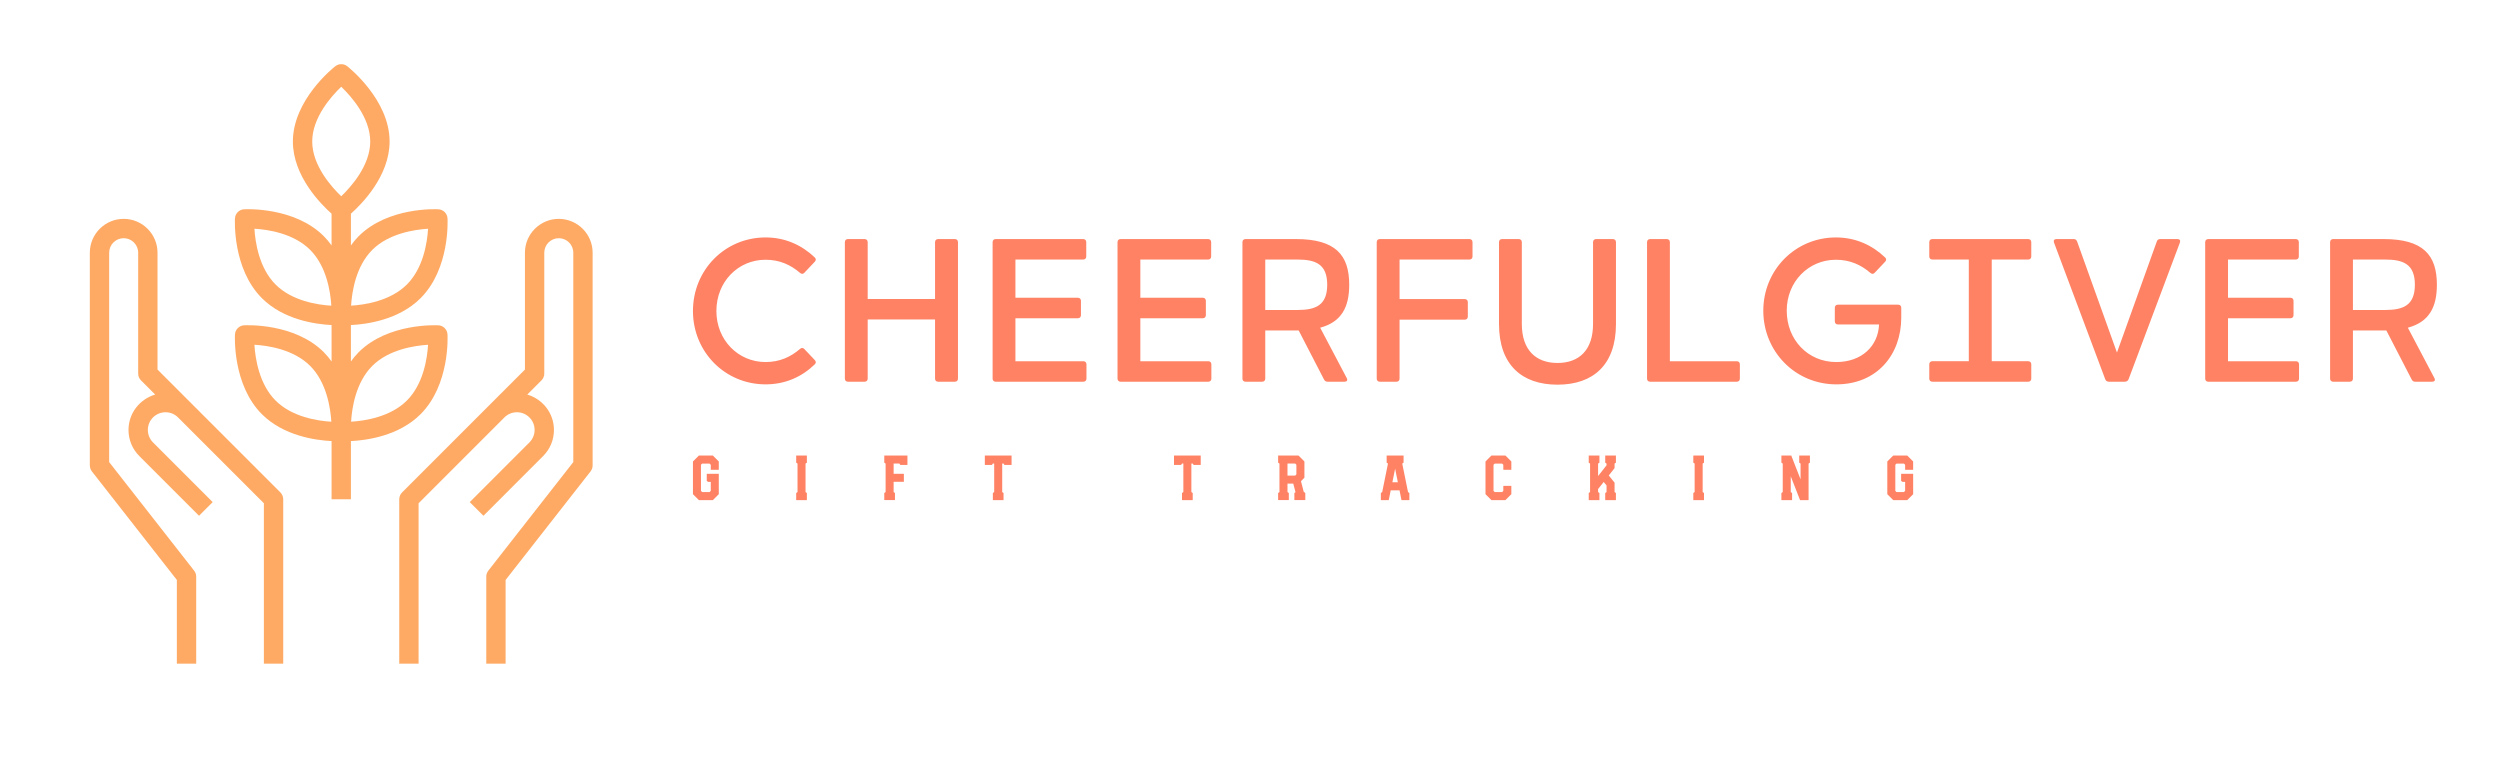
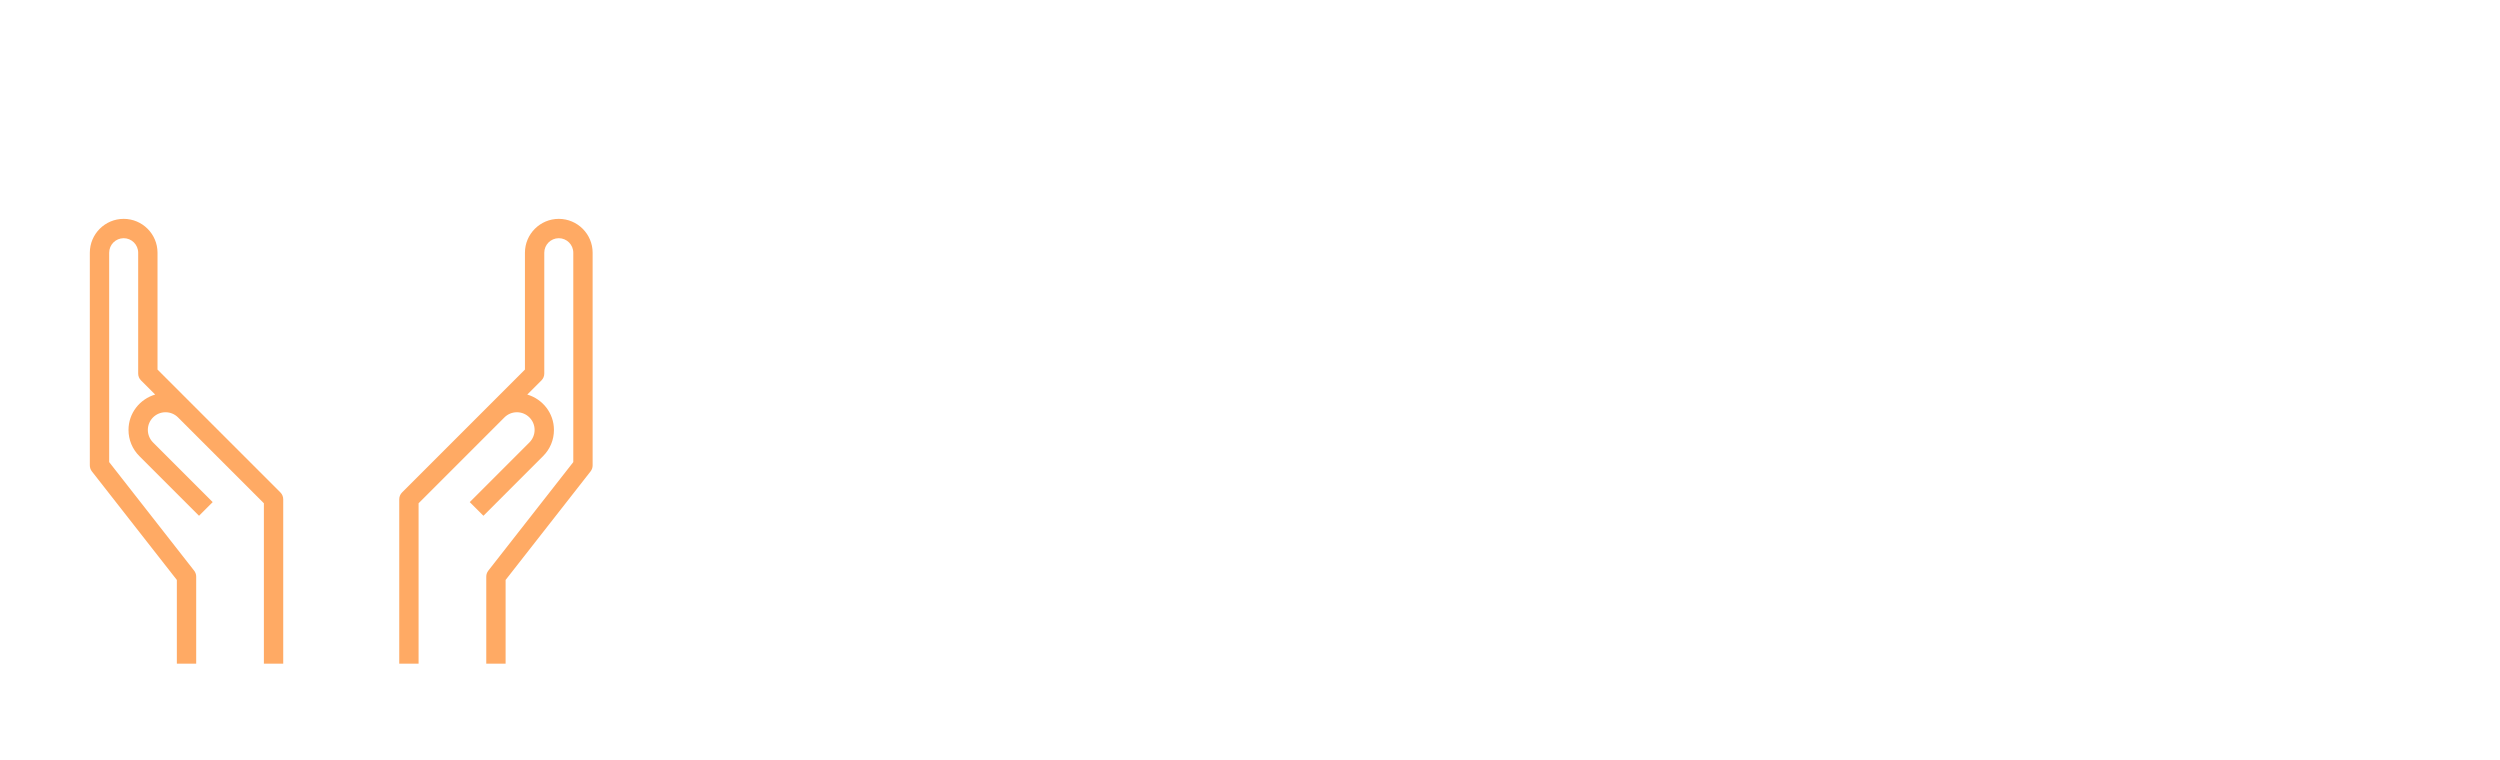
<svg xmlns="http://www.w3.org/2000/svg" version="1.1" width="3162.319" height="961.141" viewBox="0 -40.58 3162.319 961.141">
  <script />
  <g transform="scale(8.116) translate(10, 10)">
    <defs id="SvgjsDefs4780" />
    <g id="SvgjsG4781" featureKey="symbolFeature-0" transform="matrix(1.507,0,0,1.507,-5.147,-6.508)" fill="#ffaa64">
      <path d="M16.605,36.121L16.605,36.121l-3.535-3.535V20.5c0-1.93-1.57-3.5-3.5-3.5s-3.5,1.57-3.5,3.5v22  c0,0.224,0.075,0.44,0.212,0.616l8.788,11.229V63h2v-9c0-0.224-0.075-0.44-0.212-0.616L8.07,42.155V20.5c0-0.827,0.673-1.5,1.5-1.5  s1.5,0.673,1.5,1.5V33c0,0.266,0.106,0.52,0.293,0.707l1.464,1.464c-1.588,0.467-2.757,1.921-2.757,3.657  c0,1.024,0.398,1.984,1.122,2.707l6.171,6.172l1.414-1.414l-6.172-6.172c-0.34-0.341-0.535-0.812-0.535-1.293  c0-1.008,0.82-1.828,1.829-1.828c0.487,0,0.946,0.19,1.291,0.533l0.174,0.174l0,0l8.707,8.707V63h2V46  c0-0.266-0.105-0.52-0.293-0.707L16.605,36.121z" />
      <path d="M54.57,17c-1.93,0-3.5,1.57-3.5,3.5v12.086l-3.533,3.533c-0.001,0.001-0.002,0.001-0.003,0.002l-9.171,9.172  C38.176,45.48,38.07,45.734,38.07,46v17h2V46.414l8.707-8.708l0,0l0.176-0.176C49.298,37.189,49.755,37,50.241,37  c1.008,0,1.829,0.82,1.829,1.828c0,0.482-0.195,0.952-0.536,1.293l-6.171,6.172l1.414,1.414l6.171-6.172  c0.724-0.723,1.122-1.684,1.122-2.707c0-1.736-1.17-3.19-2.757-3.657l1.464-1.464C52.965,33.52,53.07,33.266,53.07,33V20.5  c0-0.827,0.673-1.5,1.5-1.5s1.5,0.673,1.5,1.5v21.655l-8.788,11.229C47.145,53.56,47.07,53.776,47.07,54v9h2v-8.655l8.788-11.229  c0.138-0.176,0.212-0.393,0.212-0.616v-22C58.07,18.57,56.5,17,54.57,17z" />
-       <path d="M40.274,37.204c3.039-3.039,2.8-8.041,2.788-8.252c-0.028-0.51-0.435-0.916-0.943-0.943  c-0.21-0.012-5.213-0.252-8.252,2.787c-0.299,0.299-0.558,0.621-0.796,0.951v-3.764c1.671-0.083,4.968-0.542,7.204-2.779  c3.039-3.039,2.8-8.041,2.788-8.252c-0.028-0.51-0.435-0.916-0.943-0.943c-0.21-0.014-5.213-0.252-8.252,2.787  c-0.299,0.299-0.558,0.621-0.796,0.951v-3.285c1.068-0.944,4-3.863,4-7.462c0-4.304-4.204-7.647-4.383-7.787  c-0.362-0.283-0.871-0.283-1.233,0C31.274,1.354,27.07,4.696,27.07,9c0,3.599,2.932,6.518,4,7.462v3.285  c-0.239-0.33-0.497-0.652-0.796-0.951c-3.039-3.039-8.039-2.799-8.252-2.787c-0.509,0.027-0.915,0.434-0.943,0.943  c-0.012,0.211-0.251,5.213,2.788,8.252c2.236,2.236,5.533,2.696,7.204,2.779v3.764c-0.239-0.33-0.497-0.652-0.796-0.951  c-3.039-3.039-8.039-2.799-8.252-2.787c-0.509,0.027-0.915,0.434-0.943,0.943c-0.012,0.211-0.251,5.213,2.788,8.252  c2.236,2.236,5.533,2.696,7.204,2.779V46h2v-6.017C34.741,39.9,38.038,39.441,40.274,37.204z M35.28,32.21  c1.703-1.703,4.356-2.101,5.769-2.187c-0.083,1.409-0.478,4.055-2.189,5.767c-1.703,1.703-4.356,2.101-5.769,2.187  C33.175,36.567,33.569,33.922,35.28,32.21z M35.28,20.21c1.703-1.703,4.356-2.101,5.769-2.187c-0.083,1.409-0.478,4.055-2.189,5.767  c-1.703,1.703-4.356,2.101-5.769,2.187C33.175,24.567,33.569,21.922,35.28,20.21z M25.28,23.79c-1.703-1.703-2.101-4.356-2.187-5.77  c1.41,0.084,4.055,0.479,5.766,2.189c1.703,1.703,2.101,4.356,2.187,5.77C29.637,25.896,26.992,25.501,25.28,23.79z M25.28,35.79  c-1.703-1.703-2.101-4.356-2.187-5.77c1.41,0.084,4.055,0.479,5.766,2.189c1.703,1.703,2.101,4.356,2.187,5.77  C29.637,37.896,26.992,37.501,25.28,35.79z M29.07,9c0-2.462,1.966-4.672,3-5.662c1.034,0.99,3,3.2,3,5.662s-1.966,4.672-3,5.662  C31.036,13.672,29.07,11.462,29.07,9z" />
    </g>
    <g id="SvgjsG4782" featureKey="nameFeature-0" transform="matrix(0.794,0,0,0.794,95.937,12.732)" fill="#ff8264">
-       <path d="M24.46 33.58 l2.06 2.18 c0.26 0.28 0.26 0.58 -0.02 0.84 c-2.54 2.46 -5.8 3.92 -9.64 3.92 c-7.98 0 -14.26 -6.38 -14.26 -14.4 c0 -8.06 6.28 -14.44 14.26 -14.44 c3.84 0 7.1 1.5 9.64 3.92 c0.28 0.26 0.28 0.56 0.02 0.84 l-2.06 2.18 c-0.26 0.28 -0.56 0.26 -0.84 0.02 c-1.86 -1.6 -4.02 -2.58 -6.78 -2.58 c-5.36 0 -9.64 4.3 -9.64 10.06 c0 5.7 4.28 10.02 9.64 10.02 c2.76 0 4.92 -0.98 6.78 -2.58 c0.28 -0.24 0.58 -0.26 0.84 0.02 z M54.02 12 c0.36 0 0.6 0.24 0.6 0.6 l0 26.8 c0 0.36 -0.24 0.6 -0.6 0.6 l-3.3 0 c-0.36 0 -0.6 -0.24 -0.6 -0.6 l0 -11.62 l-13.22 0 l0 11.62 c0 0.36 -0.24 0.6 -0.6 0.6 l-3.28 0 c-0.36 0 -0.6 -0.24 -0.6 -0.6 l0 -26.8 c0 -0.36 0.24 -0.6 0.6 -0.6 l3.28 0 c0.36 0 0.6 0.24 0.6 0.6 l0 11.16 l13.22 0 l0 -11.16 c0 -0.36 0.24 -0.6 0.6 -0.6 l3.3 0 z M79.24 35.98 c0.36 0 0.6 0.24 0.6 0.6 l0 2.82 c0 0.36 -0.24 0.6 -0.6 0.6 l-17.22 0 c-0.36 0 -0.6 -0.24 -0.6 -0.6 l0 -26.8 c0 -0.36 0.24 -0.6 0.6 -0.6 l17.18 0 c0.36 0 0.6 0.24 0.6 0.6 l0 2.82 c0 0.36 -0.24 0.6 -0.6 0.6 l-13.3 0 l0 7.5 l12.26 0 c0.36 0 0.6 0.24 0.6 0.6 l0 2.82 c0 0.36 -0.24 0.6 -0.6 0.6 l-12.26 0 l0 8.44 l13.34 0 z M103.76 35.98 c0.36 0 0.6 0.24 0.6 0.6 l0 2.82 c0 0.36 -0.24 0.6 -0.6 0.6 l-17.22 0 c-0.36 0 -0.6 -0.24 -0.6 -0.6 l0 -26.8 c0 -0.36 0.24 -0.6 0.6 -0.6 l17.18 0 c0.36 0 0.6 0.24 0.6 0.6 l0 2.82 c0 0.36 -0.24 0.6 -0.6 0.6 l-13.3 0 l0 7.5 l12.26 0 c0.36 0 0.6 0.24 0.6 0.6 l0 2.82 c0 0.36 -0.24 0.6 -0.6 0.6 l-12.26 0 l0 8.44 l13.34 0 z M125.72 29.4 l5.22 9.9 c0.22 0.42 0.02 0.7 -0.44 0.7 l-3.34 0 c-0.32 0 -0.54 -0.14 -0.7 -0.46 l-4.96 -9.6 l-0.54 0 l-6.02 0 l0 9.46 c0 0.36 -0.24 0.6 -0.6 0.6 l-3.28 0 c-0.36 0 -0.6 -0.24 -0.6 -0.6 l0 -26.8 c0 -0.36 0.24 -0.6 0.6 -0.6 l9.9 0 c7.78 0 10.46 3.14 10.46 8.96 c0 4.44 -1.54 7.32 -5.7 8.44 z M114.94 16.02 l0 9.9 l6.34 0 c3.56 0 5.82 -0.92 5.82 -4.96 c0 -4.02 -2.26 -4.94 -5.82 -4.94 l-6.34 0 z M155.02 12 c0.36 0 0.6 0.24 0.6 0.6 l0 2.82 c0 0.36 -0.24 0.6 -0.6 0.6 l-13.72 0 l0 7.76 l12.8 0 c0.36 0 0.6 0.24 0.6 0.6 l0 2.84 c0 0.36 -0.24 0.6 -0.6 0.6 l-12.8 0 l0 11.58 c0 0.36 -0.24 0.6 -0.6 0.6 l-3.28 0 c-0.36 0 -0.6 -0.24 -0.6 -0.6 l0 -26.8 c0 -0.36 0.24 -0.6 0.6 -0.6 l17.6 0 z M183.18 12 c0.36 0 0.6 0.24 0.6 0.6 l0 16.06 c0 8.04 -4.48 11.92 -11.48 11.92 c-6.98 0 -11.48 -3.88 -11.48 -11.92 l0 -16.06 c0 -0.36 0.24 -0.6 0.6 -0.6 l3.28 0 c0.36 0 0.6 0.24 0.6 0.6 l0 16.06 c0 5.1 2.74 7.66 7 7.66 c4.28 0 6.98 -2.56 6.98 -7.66 l0 -16.06 c0 -0.36 0.24 -0.6 0.6 -0.6 l3.3 0 z M207.5 35.98 c0.36 0 0.6 0.24 0.6 0.6 l0 2.82 c0 0.36 -0.24 0.6 -0.6 0.6 l-17.02 0 c-0.36 0 -0.6 -0.24 -0.6 -0.6 l0 -26.8 c0 -0.36 0.24 -0.6 0.6 -0.6 l3.28 0 c0.36 0 0.6 0.24 0.6 0.6 l0 23.38 l13.14 0 z M239.18 24.88 c0.36 0 0.6 0.24 0.6 0.6 l0 1.92 c0 7.32 -4.78 13.12 -12.74 13.12 c-8.06 0 -14.34 -6.44 -14.34 -14.46 c0 -8 6.28 -14.38 14.26 -14.38 c3.84 0 7.1 1.5 9.64 3.92 c0.28 0.26 0.28 0.56 0.02 0.84 l-2.06 2.18 c-0.26 0.28 -0.56 0.26 -0.84 0.02 c-1.86 -1.6 -4.02 -2.58 -6.78 -2.58 c-5.36 0 -9.64 4.3 -9.64 10 s4.16 10.08 9.72 10.08 c5.02 0 8.24 -3.16 8.4 -7.38 l-8.08 0 c-0.36 0 -0.6 -0.24 -0.6 -0.6 l0 -2.68 c0 -0.36 0.24 -0.6 0.6 -0.6 l11.84 0 z M264.7 16.02 l-7.16 0 l0 19.96 l7.16 0 c0.36 0 0.6 0.24 0.6 0.6 l0 2.82 c0 0.36 -0.24 0.6 -0.6 0.6 l-18.82 0 c-0.36 0 -0.6 -0.24 -0.6 -0.6 l0 -2.82 c0 -0.36 0.24 -0.6 0.6 -0.6 l7.16 0 l0 -19.96 l-7.16 0 c-0.36 0 -0.6 -0.24 -0.6 -0.6 l0 -2.82 c0 -0.36 0.24 -0.6 0.6 -0.6 l18.82 0 c0.36 0 0.6 0.24 0.6 0.6 l0 2.82 c0 0.36 -0.24 0.6 -0.6 0.6 z M289.94 12.48 c0.12 -0.36 0.36 -0.48 0.68 -0.48 l3.38 0 c0.44 0 0.62 0.28 0.48 0.68 l-10.08 26.84 c-0.12 0.32 -0.42 0.48 -0.74 0.48 l-3.14 0 c-0.32 0 -0.58 -0.16 -0.7 -0.48 l-10.06 -26.84 c-0.14 -0.4 0.04 -0.68 0.48 -0.68 l3.38 0 c0.32 0 0.54 0.12 0.68 0.48 l7.82 21.8 z M317.26 35.98 c0.36 0 0.6 0.24 0.6 0.6 l0 2.82 c0 0.36 -0.24 0.6 -0.6 0.6 l-17.22 0 c-0.36 0 -0.6 -0.24 -0.6 -0.6 l0 -26.8 c0 -0.36 0.24 -0.6 0.6 -0.6 l17.18 0 c0.36 0 0.6 0.24 0.6 0.6 l0 2.82 c0 0.36 -0.24 0.6 -0.6 0.6 l-13.3 0 l0 7.5 l12.26 0 c0.36 0 0.6 0.24 0.6 0.6 l0 2.82 c0 0.36 -0.24 0.6 -0.6 0.6 l-12.26 0 l0 8.44 l13.34 0 z M339.22 29.4 l5.22 9.9 c0.22 0.42 0.02 0.7 -0.44 0.7 l-3.34 0 c-0.32 0 -0.54 -0.14 -0.7 -0.46 l-4.96 -9.6 l-0.54 0 l-6.02 0 l0 9.46 c0 0.36 -0.24 0.6 -0.6 0.6 l-3.28 0 c-0.36 0 -0.6 -0.24 -0.6 -0.6 l0 -26.8 c0 -0.36 0.24 -0.6 0.6 -0.6 l9.9 0 c7.78 0 10.46 3.14 10.46 8.96 c0 4.44 -1.54 7.32 -5.7 8.44 z M328.44 16.02 l0 9.9 l6.34 0 c3.56 0 5.82 -0.92 5.82 -4.96 c0 -4.02 -2.26 -4.94 -5.82 -4.94 l-6.34 0 z" />
-     </g>
+       </g>
    <g id="SvgjsG4783" featureKey="sloganFeature-0" transform="matrix(0.496,0,0,0.496,97.702,53.024)" fill="#ff8264">
-       <path d="M2.46 20 l-1.86 -1.86 l0 -10.28 l1.86 -1.86 l4.4 0 l1.86 1.86 l0 2.62 l-2.52 0 l0 -1.58 l-0.38 -0.38 l-2.32 0 l-0.38 0.38 l0 8.2 l0.38 0.38 l2.32 0 l0.38 -0.38 l0 -2.84 l-0.84 0 l-0.42 -0.28 l0 -2.24 l3.78 0 l0 6.4 l-1.86 1.86 l-4.4 0 z M33.04 20 l0 -2.24 l0.42 -0.28 l0 -8.96 l-0.42 -0.28 l0 -2.24 l3.36 0 l0 2.24 l-0.42 0.28 l0 8.96 l0.42 0.28 l0 2.24 l-3.36 0 z M60.72 20 l0 -2.24 l0.42 -0.28 l0 -8.96 l-0.42 -0.28 l0 -2.24 l7.28 0 l0 2.94 l-2.24 0 l-0.28 -0.42 l-1.82 0 l0 3.22 l3.22 0 l0 2.52 l-3.22 0 l0 3.22 l0.42 0.28 l0 2.24 l-3.36 0 z M94.84 20 l0 -2.24 l0.42 -0.28 l0 -8.96 l-0.42 0 l-0.28 0.42 l-2.24 0 l0 -2.94 l8.4 0 l0 2.94 l-2.24 0 l-0.28 -0.42 l-0.42 0 l0 8.96 l0.42 0.28 l0 2.24 l-3.36 0 z M154.28 20 l0 -2.24 l0.42 -0.28 l0 -8.96 l-0.42 0 l-0.28 0.42 l-2.24 0 l0 -2.94 l8.4 0 l0 2.94 l-2.24 0 l-0.28 -0.42 l-0.42 0 l0 8.96 l0.42 0.28 l0 2.24 l-3.36 0 z M189.58 20 l0 -2.24 l0.36 -0.24 l-0.7 -2.7 l-1.82 0 l0 2.66 l0.42 0.28 l0 2.24 l-3.36 0 l0 -2.24 l0.42 -0.28 l0 -8.96 l-0.42 -0.28 l0 -2.24 l6.4 0 l1.86 1.86 l0 5.1 l-1.08 1.1 l0.86 3.34 l0.5 0.36 l0 2.24 l-3.44 0 z M187.42 12.3 l2.42 0 l0.38 -0.38 l0 -3.02 l-0.38 -0.38 l-2.42 0 l0 3.78 z M216.76 20 l0 -2.24 l0.42 -0.28 l1.82 -8.96 l-0.42 -0.28 l0 -2.24 l5.32 0 l0 2.24 l-0.42 0.28 l1.82 8.96 l0.42 0.28 l0 2.24 l-2.48 0 l-0.62 -3.08 l-2.76 0 l-0.62 3.08 l-2.48 0 z M220.38 14.4 l1.72 0 l-0.86 -4.28 z M251.5 20 l-1.86 -1.86 l0 -10.28 l1.86 -1.86 l4.4 0 l1.86 1.86 l0 2.62 l-2.52 0 l0 -1.58 l-0.38 -0.38 l-2.32 0 l-0.38 0.38 l0 8.2 l0.38 0.38 l2.32 0 l0.38 -0.38 l0 -1.58 l2.52 0 l0 2.62 l-1.86 1.86 l-4.4 0 z M282.08 20 l0 -2.24 l0.42 -0.28 l0 -8.96 l-0.42 -0.28 l0 -2.24 l3.36 0 l0 2.24 l-0.42 0.28 l0 3.92 l2.66 -3.38 l0 -0.54 l-0.42 -0.28 l0 -2.24 l3.36 0 l0 2.24 l-0.42 0.28 l0 1.42 l-1.82 2.32 l1.82 2.26 l0 2.96 l0.42 0.28 l0 2.24 l-3.36 0 l0 -2.24 l0.42 -0.28 l0 -2.08 l-0.9 -1.1 l-1.76 2.22 l0 0.96 l0.42 0.28 l0 2.24 l-3.36 0 z M314.94 20 l0 -2.24 l0.42 -0.28 l0 -8.96 l-0.42 -0.28 l0 -2.24 l3.36 0 l0 2.24 l-0.42 0.28 l0 8.96 l0.42 0.28 l0 2.24 l-3.36 0 z M342.62 20 l0 -2.24 l0.42 -0.28 l0 -8.96 l-0.42 -0.28 l0 -2.24 l3.1 0 l2.92 7.48 l0 -4.96 l-0.42 -0.28 l0 -2.24 l3.36 0 l0 2.24 l-0.42 0.28 l0 11.48 l-2.68 0 l-2.92 -7.48 l0 4.96 l0.42 0.28 l0 2.24 l-3.36 0 z M377.76 20 l-1.86 -1.86 l0 -10.28 l1.86 -1.86 l4.4 0 l1.86 1.86 l0 2.62 l-2.52 0 l0 -1.58 l-0.38 -0.38 l-2.32 0 l-0.38 0.38 l0 8.2 l0.38 0.38 l2.32 0 l0.38 -0.38 l0 -2.84 l-0.84 0 l-0.42 -0.28 l0 -2.24 l3.78 0 l0 6.4 l-1.86 1.86 l-4.4 0 z" />
-     </g>
+       </g>
  </g>
</svg>